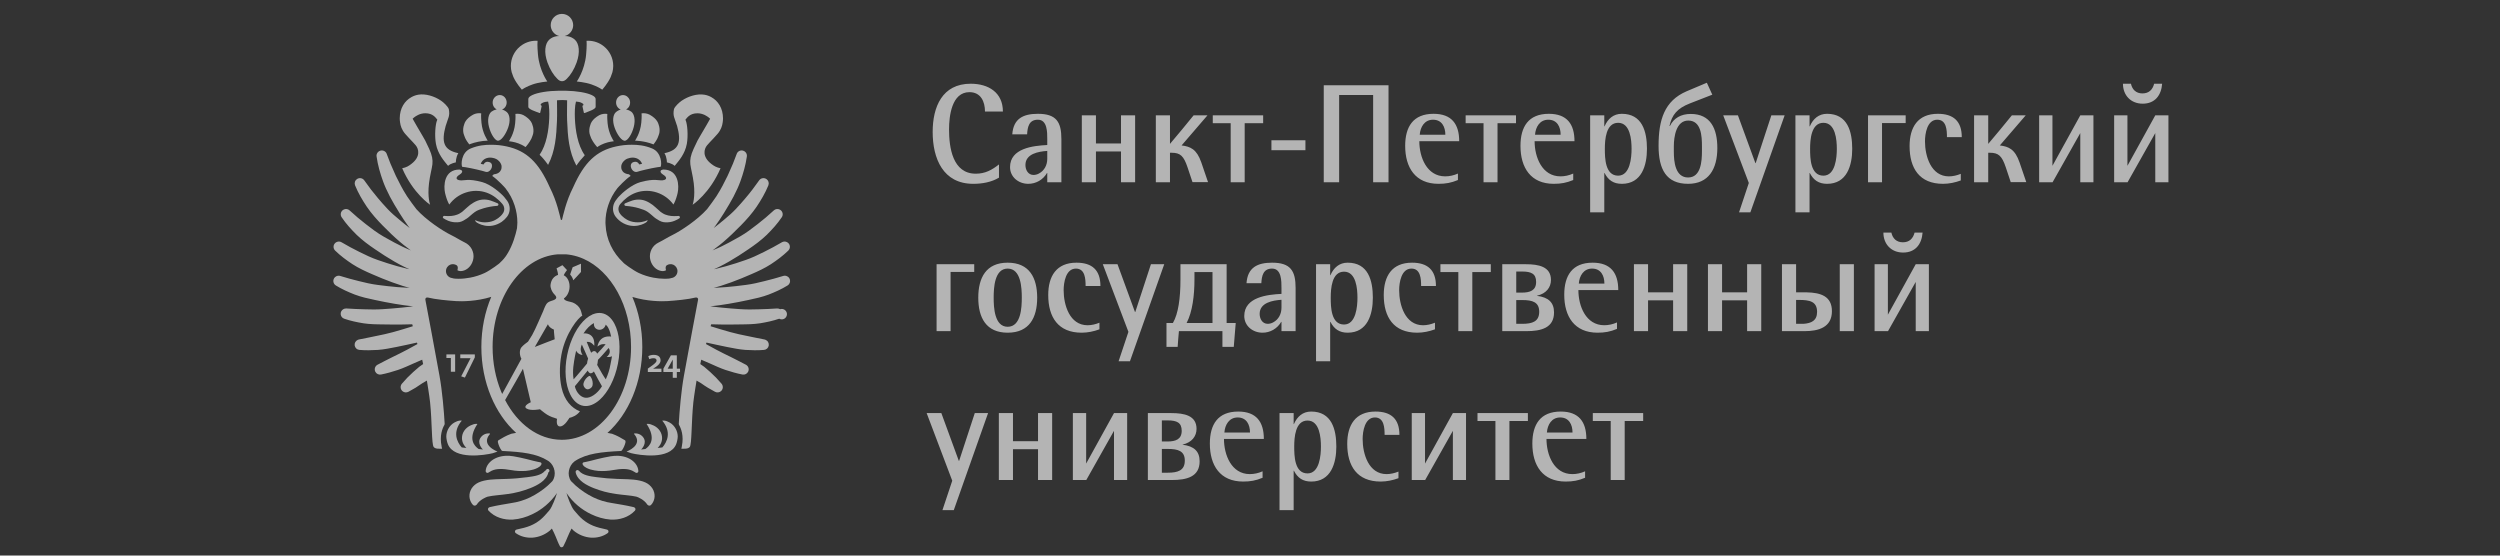
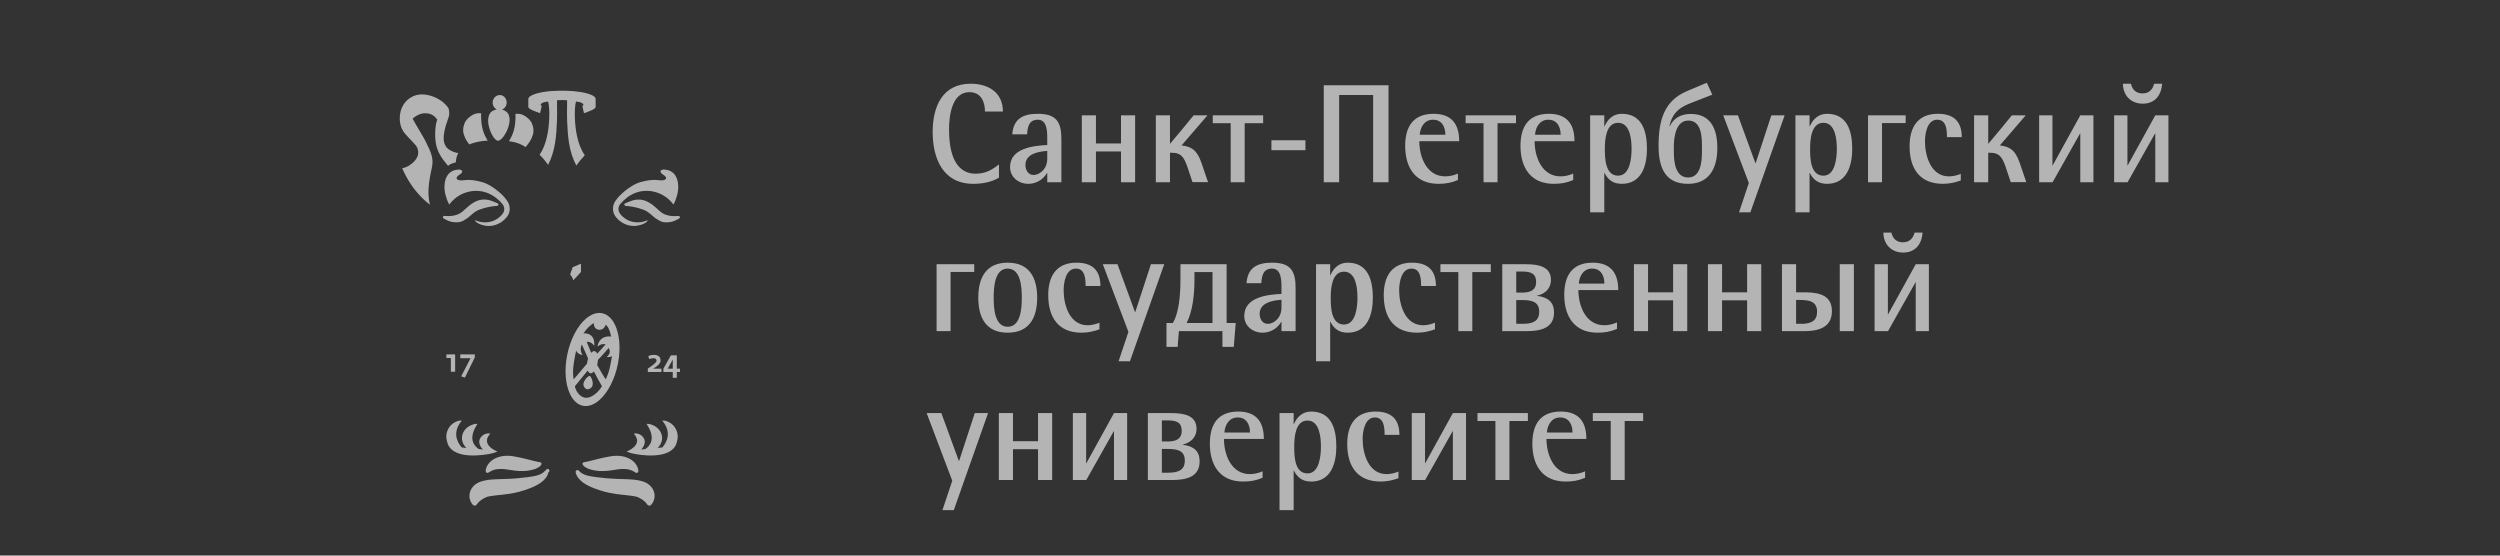
<svg xmlns="http://www.w3.org/2000/svg" width="180" height="40" viewBox="0 0 180 40" fill="none">
  <rect x="0" y="0" width="180" height="40" fill="#333333" stroke="none" />
  <g opacity="0.7">
-     <path fill-rule="evenodd" clip-rule="evenodd" d="M36.951 5.509C36.963 5.537 36.974 5.565 36.986 5.589C37.193 6.029 37.571 6.455 37.571 6.455L37.578 6.451L37.579 6.452C37.579 6.452 37.633 6.41 37.744 6.348C37.781 6.326 37.825 6.303 37.875 6.278C37.995 6.218 38.15 6.149 38.343 6.08C38.799 5.919 39.406 5.868 39.406 5.868C39.406 5.868 38.84 5.08 38.734 3.942C38.674 3.298 38.699 2.959 38.705 2.939C38.667 2.937 38.629 2.934 38.59 2.934C38.178 2.933 37.779 3.074 37.457 3.334L37.434 3.353C37.23 3.522 37.066 3.735 36.953 3.976C36.84 4.217 36.781 4.48 36.781 4.746C36.781 4.903 36.803 5.053 36.84 5.198C36.87 5.29 36.91 5.409 36.951 5.509ZM40.119 5.666C40.233 5.79 40.349 5.846 40.454 5.846H40.481C40.585 5.846 40.701 5.79 40.816 5.666C41.07 5.42 41.337 5.004 41.517 4.501C41.777 3.772 41.702 3.155 41.398 2.863C41.247 2.727 41.062 2.637 40.858 2.607C40.792 2.599 40.724 2.595 40.657 2.594C40.831 2.551 40.986 2.45 41.097 2.308C41.208 2.166 41.269 1.991 41.269 1.811C41.269 1.362 40.907 1 40.46 1C40.013 1 39.651 1.363 39.651 1.811C39.652 1.991 39.712 2.166 39.823 2.308C39.934 2.45 40.088 2.55 40.262 2.594C40.194 2.596 40.123 2.6 40.076 2.607C39.875 2.637 39.687 2.726 39.537 2.864C39.233 3.156 39.157 3.772 39.417 4.501C39.598 5.004 39.865 5.42 40.119 5.666ZM47.84 11.03C48.025 11.324 48.016 11.693 48.016 11.693C48.019 11.694 48.389 11.758 48.573 11.941C48.573 11.941 48.602 11.913 48.606 11.908C48.857 11.599 49.319 11.092 49.452 10.357C49.56 9.757 49.49 8.918 49.364 8.65C49.359 8.641 49.355 8.626 49.35 8.618C49.47 8.478 49.669 8.156 50.216 8.156C50.417 8.156 50.596 8.211 50.742 8.28C50.982 8.396 51.13 8.549 51.13 8.549C51.13 8.549 50.658 9.391 50.41 9.792C50.284 9.997 50.192 10.157 49.938 10.719C49.726 11.187 49.669 11.497 49.705 11.832C49.736 12.114 49.885 12.652 49.95 13.193C50.073 14.229 49.869 14.735 49.869 14.735L49.882 14.727L49.877 14.739C49.877 14.739 51.104 13.928 51.879 12.115C51.876 12.115 51.874 12.114 51.87 12.113L51.871 12.111C51.746 12.09 51.624 12.051 51.51 11.994C51.408 11.941 51.311 11.878 51.221 11.806C50.535 11.28 50.69 10.721 50.913 10.458C50.976 10.383 51.042 10.31 51.11 10.238C51.283 10.053 51.47 9.867 51.665 9.638C51.913 9.349 52.002 9.06 52.034 8.805C52.045 8.717 52.057 8.629 52.057 8.538C52.057 7.776 51.688 7.256 51.218 6.996C51.065 6.91 50.898 6.851 50.725 6.821C50.2 6.73 49.556 6.928 49.085 7.249C48.906 7.371 48.611 7.643 48.528 7.847C48.425 8.362 48.578 8.492 48.734 9.023C48.737 9.034 48.743 9.042 48.747 9.052C49.069 10.234 48.903 10.806 47.84 11.03ZM42.574 9.975C42.713 10.27 42.966 10.555 42.966 10.555L42.969 10.553L43.006 10.591C43.006 10.591 43.145 10.469 43.51 10.327C43.811 10.21 44.197 10.169 44.197 10.169C44.197 10.169 43.818 9.641 43.747 8.879C43.706 8.438 43.724 8.209 43.728 8.206L43.72 8.206L43.72 8.202C43.524 8.173 43.323 8.205 43.146 8.294C43.027 8.359 42.915 8.437 42.813 8.527C42.65 8.672 42.541 8.835 42.499 9.01C42.432 9.196 42.408 9.402 42.447 9.614C42.451 9.633 42.517 9.852 42.574 9.975ZM44.254 9.195C44.417 9.651 44.688 10.035 44.897 10.115C44.926 10.128 44.958 10.136 44.989 10.137C45.206 10.111 45.492 9.674 45.631 9.139C45.76 8.638 45.673 8.219 45.454 8.042C45.35 7.966 45.232 7.912 45.106 7.885C45.096 7.883 45.087 7.879 45.077 7.875C45.256 7.788 45.377 7.59 45.367 7.364C45.364 7.26 45.331 7.16 45.273 7.074C45.214 6.989 45.133 6.922 45.038 6.882C44.974 6.855 44.904 6.842 44.835 6.845C44.558 6.857 44.345 7.108 44.358 7.405C44.369 7.631 44.508 7.818 44.694 7.889C44.56 7.925 44.437 7.992 44.334 8.086C44.13 8.282 44.079 8.707 44.254 9.195ZM45.732 10.128C45.732 10.128 46.377 10.132 47.021 10.385C47.032 10.389 47.04 10.396 47.051 10.4C47.137 10.29 47.262 10.117 47.346 9.938C47.403 9.816 47.469 9.596 47.473 9.578C47.51 9.375 47.492 9.166 47.422 8.973C47.379 8.798 47.27 8.635 47.107 8.489C47.005 8.4 46.894 8.322 46.775 8.258L46.77 8.256L46.767 8.254C46.589 8.165 46.389 8.133 46.192 8.162C46.196 8.165 46.215 8.393 46.173 8.835C46.102 9.596 45.724 10.124 45.724 10.124L45.733 10.125L45.732 10.128ZM41.529 5.868C41.529 5.868 42.136 5.919 42.592 6.08C42.785 6.149 42.94 6.218 43.059 6.278C43.11 6.303 43.153 6.326 43.191 6.348C43.301 6.41 43.356 6.452 43.356 6.452L43.357 6.45L43.364 6.455C43.364 6.455 43.742 6.029 43.949 5.589C43.96 5.565 43.972 5.537 43.983 5.509C44.024 5.407 44.061 5.303 44.094 5.198C44.131 5.053 44.153 4.903 44.153 4.746C44.153 4.186 43.899 3.685 43.5 3.353L43.477 3.334C43.156 3.074 42.756 2.933 42.344 2.934C42.305 2.934 42.267 2.937 42.229 2.939C42.236 2.959 42.261 3.298 42.2 3.942C42.094 5.08 41.529 5.868 41.529 5.868Z" fill="#EBEBEB" />
    <path fill-rule="evenodd" clip-rule="evenodd" d="M41.931 7.62C41.931 7.62 42.001 7.975 42.044 8.134C42.058 8.134 42.073 8.135 42.087 8.138C42.357 8.029 42.886 7.871 42.886 7.693V7.126C42.886 7.024 42.783 6.927 42.6 6.843C42.227 6.669 41.527 6.548 40.732 6.533L40.27 6.531C39.449 6.54 38.713 6.663 38.329 6.843C38.146 6.927 38.039 7.024 38.039 7.126V7.693C38.039 7.871 38.574 8.029 38.844 8.138C38.844 8.136 38.887 8.133 38.889 8.134C38.932 7.975 39.004 7.62 39.004 7.62C39.004 7.62 38.947 7.596 38.935 7.573C38.902 7.501 38.962 7.46 39.062 7.404C39.162 7.35 39.326 7.317 39.466 7.312C39.55 7.623 39.562 8.111 39.544 8.53C39.508 9.37 39.349 10.425 38.852 11.143C39.041 11.326 39.25 11.565 39.463 11.871C39.978 10.881 40.059 9.798 40.103 8.681C40.122 8.19 40.102 7.615 40.103 7.221C40.151 7.221 40.31 7.202 40.469 7.202C40.627 7.202 40.785 7.221 40.833 7.221C40.834 7.615 40.814 8.19 40.833 8.682C40.877 9.817 40.958 10.92 41.499 11.925C41.695 11.637 41.887 11.406 42.065 11.224L42.102 11.172C41.59 10.454 41.429 9.381 41.392 8.53C41.373 8.111 41.386 7.623 41.47 7.312C41.61 7.317 41.774 7.35 41.873 7.405C41.973 7.46 42.033 7.501 42 7.573C41.989 7.596 41.931 7.62 41.931 7.62ZM48.878 15.552C48.875 15.551 48.873 15.549 48.87 15.549C48.863 15.547 48.855 15.545 48.847 15.546L48.834 15.547L48.749 15.555C48.454 15.574 48.168 15.551 47.931 15.459C47.797 15.415 47.681 15.338 47.569 15.259C47.441 15.148 47.315 15.035 47.189 14.921C46.972 14.718 46.562 14.419 46.137 14.377C45.659 14.33 45.353 14.505 45.011 14.64C44.994 14.647 44.98 14.658 44.969 14.672C44.959 14.687 44.953 14.704 44.951 14.721C44.95 14.741 44.955 14.759 44.965 14.776C44.975 14.792 44.99 14.805 45.007 14.812C45.019 14.819 45.033 14.823 45.047 14.825C45.386 14.849 45.709 14.906 46.016 14.997C46.244 15.066 46.469 15.139 46.648 15.267C46.883 15.434 47.086 15.647 47.221 15.732C47.396 15.844 47.551 15.951 47.752 15.991C47.963 16.027 48.183 16.012 48.389 15.959L48.416 15.95C48.471 15.937 48.523 15.916 48.576 15.896C48.648 15.868 48.717 15.836 48.782 15.798L48.789 15.793C48.832 15.768 48.876 15.748 48.916 15.718L48.919 15.716C48.934 15.705 48.944 15.691 48.95 15.674C48.956 15.657 48.957 15.638 48.953 15.621C48.949 15.603 48.939 15.587 48.926 15.575C48.913 15.563 48.896 15.555 48.879 15.552" fill="#EBEBEB" />
    <path fill-rule="evenodd" clip-rule="evenodd" d="M47.565 12.384C47.587 12.452 47.659 12.524 47.74 12.571C47.995 12.72 48.087 12.938 47.704 12.983C47.425 13.016 47.134 12.83 46.104 13.114C45.499 13.28 44.787 13.892 44.54 14.172C44.463 14.26 44.384 14.361 44.311 14.467C44.072 14.813 44.074 15.279 44.333 15.61C44.487 15.808 44.658 15.936 44.708 15.97C45.614 16.584 46.463 16.075 46.555 15.983C46.629 15.909 46.633 15.879 46.619 15.86C46.618 15.857 46.615 15.858 46.613 15.856C46.613 15.857 46.612 15.857 46.611 15.857V15.856C46.61 15.854 46.324 16.008 45.923 16.008C45.695 16.008 45.462 15.968 45.269 15.881C45.127 15.816 44.8 15.641 44.607 15.332C44.548 15.233 44.521 15.118 44.53 15.002C44.539 14.887 44.585 14.778 44.66 14.69C44.81 14.51 44.981 14.348 45.168 14.208C45.556 13.922 46.002 13.749 46.519 13.742C46.532 13.742 46.544 13.74 46.556 13.74C46.816 13.74 47.066 13.785 47.3 13.862C47.772 14.018 48.185 14.317 48.481 14.718L48.482 14.715L48.488 14.722C48.573 14.578 48.668 14.362 48.749 14.059C48.764 14.006 48.778 13.951 48.79 13.893C48.905 13.384 48.872 12.206 47.753 12.206C47.733 12.206 47.712 12.215 47.691 12.22C47.572 12.252 47.543 12.316 47.565 12.384ZM29.173 9.637C29.369 9.865 29.556 10.051 29.729 10.236C29.797 10.309 29.862 10.381 29.926 10.456C30.149 10.719 30.304 11.278 29.617 11.804C29.522 11.877 29.431 11.941 29.329 11.992C29.214 12.049 29.093 12.088 28.967 12.11L28.968 12.112L28.959 12.114C29.735 13.926 30.961 14.737 30.961 14.737L30.957 14.725L30.969 14.733C30.969 14.733 30.765 14.227 30.889 13.191C30.953 12.65 31.102 12.112 31.133 11.831C31.169 11.495 31.113 11.185 30.901 10.717C30.647 10.155 30.555 9.996 30.428 9.79C30.181 9.389 29.709 8.547 29.709 8.547C29.709 8.547 29.856 8.395 30.097 8.278C30.261 8.198 30.44 8.156 30.623 8.154C31.17 8.154 31.368 8.477 31.487 8.616C31.483 8.624 31.479 8.639 31.474 8.648C31.348 8.917 31.278 9.756 31.387 10.354C31.52 11.09 31.982 11.597 32.233 11.906L32.265 11.94C32.449 11.756 32.82 11.692 32.822 11.691C32.822 11.691 32.813 11.323 32.999 11.029C31.935 10.804 31.77 10.232 32.092 9.051C32.095 9.04 32.102 9.032 32.105 9.021C32.26 8.49 32.414 8.36 32.311 7.846C32.228 7.641 31.932 7.369 31.753 7.248C31.283 6.927 30.639 6.728 30.113 6.819C29.94 6.849 29.773 6.908 29.62 6.995C29.15 7.255 28.781 7.774 28.781 8.536C28.781 8.627 28.793 8.715 28.804 8.803C28.835 9.058 28.925 9.347 29.173 9.637ZM36.642 10.167C36.642 10.167 37.027 10.208 37.329 10.325C37.694 10.468 37.833 10.589 37.833 10.589L37.87 10.551C37.87 10.552 37.871 10.553 37.872 10.553C37.872 10.553 38.126 10.268 38.264 9.974C38.322 9.851 38.388 9.631 38.391 9.613C38.428 9.41 38.411 9.201 38.34 9.008C38.298 8.834 38.188 8.67 38.025 8.525C37.923 8.435 37.812 8.357 37.693 8.292C37.515 8.204 37.315 8.172 37.118 8.201V8.204L37.11 8.204C37.114 8.208 37.133 8.437 37.091 8.878C37.02 9.639 36.642 10.167 36.642 10.167ZM35.849 10.135H35.849C35.878 10.135 35.909 10.127 35.941 10.113C36.15 10.033 36.421 9.65 36.585 9.193C36.759 8.705 36.708 8.28 36.505 8.084C36.402 7.991 36.278 7.923 36.144 7.888C36.331 7.816 36.47 7.63 36.48 7.404C36.494 7.106 36.28 6.856 36.004 6.843C35.934 6.84 35.865 6.853 35.801 6.88C35.706 6.92 35.624 6.987 35.566 7.073C35.508 7.158 35.475 7.259 35.472 7.362C35.462 7.588 35.582 7.786 35.762 7.874C35.752 7.877 35.743 7.881 35.732 7.883C35.607 7.911 35.488 7.964 35.385 8.04C35.166 8.218 35.078 8.637 35.207 9.137C35.346 9.672 35.633 10.11 35.849 10.135H35.849ZM33.492 9.936C33.576 10.115 33.701 10.288 33.788 10.399C33.798 10.394 33.807 10.388 33.818 10.383C34.231 10.228 34.666 10.141 35.107 10.126L35.105 10.123L35.114 10.122C35.114 10.122 34.736 9.595 34.665 8.833C34.624 8.392 34.642 8.163 34.646 8.16C34.45 8.131 34.249 8.163 34.072 8.251L34.068 8.254L34.063 8.256C33.945 8.321 33.833 8.398 33.731 8.487C33.569 8.633 33.459 8.797 33.417 8.971C33.346 9.164 33.328 9.373 33.366 9.576C33.369 9.594 33.435 9.814 33.492 9.936ZM35.793 14.822C35.806 14.821 35.82 14.816 35.832 14.809C35.849 14.802 35.864 14.789 35.874 14.773C35.884 14.757 35.889 14.738 35.888 14.719C35.886 14.701 35.88 14.684 35.87 14.67C35.859 14.655 35.845 14.644 35.829 14.638C35.486 14.503 35.181 14.327 34.702 14.374C34.278 14.416 33.867 14.715 33.65 14.919C33.525 15.033 33.398 15.145 33.27 15.257C33.158 15.336 33.042 15.412 32.908 15.456C32.671 15.549 32.385 15.571 32.09 15.552L32.006 15.544L31.992 15.543C31.984 15.542 31.976 15.544 31.968 15.546C31.966 15.546 31.964 15.549 31.962 15.55H31.961C31.941 15.553 31.923 15.562 31.909 15.577C31.895 15.592 31.886 15.611 31.884 15.631C31.883 15.646 31.885 15.662 31.892 15.677C31.898 15.691 31.907 15.703 31.92 15.713L31.924 15.715C31.963 15.745 32.008 15.765 32.05 15.79L32.058 15.795C32.122 15.833 32.192 15.865 32.264 15.894C32.316 15.913 32.368 15.934 32.423 15.948L32.45 15.956C32.656 16.009 32.876 16.024 33.087 15.989C33.288 15.948 33.443 15.841 33.618 15.729C33.754 15.644 33.956 15.431 34.191 15.264C34.369 15.136 34.595 15.063 34.823 14.994C35.139 14.902 35.464 14.844 35.793 14.822Z" fill="#EBEBEB" />
    <path fill-rule="evenodd" clip-rule="evenodd" d="M32.044 13.894C32.057 13.953 32.072 14.007 32.086 14.06C32.166 14.363 32.262 14.579 32.346 14.723L32.352 14.717L32.354 14.72C32.65 14.318 33.063 14.019 33.535 13.864C33.77 13.787 34.018 13.741 34.278 13.741C34.291 13.741 34.303 13.743 34.316 13.743C34.833 13.751 35.278 13.923 35.667 14.21C35.839 14.337 36.023 14.509 36.175 14.692C36.327 14.873 36.352 15.132 36.228 15.333C36.035 15.643 35.707 15.818 35.566 15.882C35.373 15.969 35.139 16.009 34.912 16.009C34.511 16.009 34.225 15.855 34.223 15.857V15.858L34.222 15.857C34.22 15.859 34.217 15.859 34.216 15.861C34.201 15.881 34.206 15.91 34.28 15.984C34.372 16.077 35.222 16.585 36.126 15.971C36.268 15.87 36.395 15.749 36.502 15.612C36.761 15.28 36.763 14.815 36.524 14.469C36.453 14.366 36.377 14.268 36.295 14.174C36.048 13.893 35.336 13.281 34.731 13.115C33.7 12.832 33.41 13.018 33.131 12.985C32.748 12.94 32.839 12.721 33.095 12.572C33.176 12.525 33.248 12.453 33.27 12.385C33.291 12.317 33.263 12.253 33.144 12.222C33.123 12.217 33.103 12.207 33.082 12.207C31.963 12.207 31.929 13.386 32.044 13.894ZM45.658 31.189L45.66 31.201H45.667C45.664 31.196 45.662 31.192 45.658 31.189ZM41.05 19.759C41.088 19.833 41.234 19.951 41.266 20.179C41.27 20.203 41.831 19.583 41.831 19.583V18.986L41.232 19.239L41.05 19.759H41.05ZM37.395 35.404C37.66 35.333 37.92 35.247 38.175 35.148C38.305 35.097 38.435 35.04 38.564 34.974C38.695 34.908 38.823 34.833 38.949 34.744C39.072 34.657 39.187 34.548 39.284 34.425C39.334 34.363 39.376 34.295 39.41 34.224C39.426 34.185 39.445 34.146 39.458 34.11L39.481 34.013L39.483 34.009C39.503 34 39.521 33.986 39.534 33.969C39.548 33.952 39.556 33.931 39.56 33.909C39.563 33.888 39.561 33.865 39.554 33.845C39.546 33.824 39.534 33.805 39.517 33.791C39.501 33.776 39.481 33.766 39.46 33.762C39.438 33.757 39.416 33.758 39.395 33.764C39.374 33.771 39.355 33.782 39.34 33.798C39.324 33.814 39.313 33.833 39.308 33.854C39.284 33.862 39.263 33.876 39.246 33.894C39.172 33.982 39.083 34.054 38.982 34.108C38.886 34.157 38.785 34.197 38.681 34.227C38.463 34.291 38.222 34.324 37.976 34.356C37.733 34.387 37.47 34.414 37.229 34.438C36.987 34.46 36.74 34.472 36.491 34.481L35.716 34.506C35.448 34.52 35.168 34.535 34.846 34.609C34.713 34.638 34.583 34.682 34.458 34.739C34.412 34.76 34.367 34.784 34.321 34.812C34.145 34.922 33.969 35.1 33.883 35.308C33.801 35.492 33.779 35.698 33.818 35.895C33.858 36.071 33.929 36.222 34.055 36.354C34.079 36.379 34.11 36.395 34.144 36.402C34.177 36.409 34.212 36.405 34.244 36.392C34.271 36.376 34.297 36.357 34.321 36.336C34.544 35.975 35.021 35.781 35.114 35.759C35.499 35.669 36.051 35.644 36.581 35.566C36.851 35.527 37.123 35.476 37.395 35.404H37.395ZM34.967 33.911C34.965 33.936 34.971 33.96 34.982 33.981C34.994 34.003 35.011 34.021 35.032 34.033C35.053 34.045 35.077 34.051 35.101 34.05C35.126 34.049 35.149 34.041 35.169 34.027L35.173 34.025C35.174 34.024 35.176 34.024 35.176 34.024L35.218 33.996C35.279 33.954 35.342 33.919 35.404 33.891C35.594 33.804 35.787 33.773 35.975 33.769C36.236 33.761 36.5 33.793 36.804 33.847C37.153 33.91 37.508 33.93 37.861 33.904C38.043 33.89 38.227 33.855 38.413 33.804C38.507 33.773 38.602 33.742 38.698 33.691L38.7 33.69L38.706 33.687C38.795 33.636 38.919 33.572 38.981 33.436C38.988 33.421 38.991 33.405 38.99 33.389C38.99 33.373 38.986 33.357 38.978 33.342C38.971 33.328 38.961 33.316 38.948 33.306C38.935 33.296 38.92 33.29 38.904 33.287C38.904 33.287 38.539 33.219 38.391 33.176L37.928 33.057C37.611 32.977 37.29 32.909 36.968 32.853C36.607 32.791 36.178 32.794 35.777 32.95C35.727 32.969 35.677 32.992 35.628 33.018C35.287 33.193 34.994 33.51 34.967 33.911ZM35.49 32.628C35.506 32.623 35.719 32.547 35.82 32.514L35.817 32.513C35.821 32.511 34.565 32.057 35.278 31.246L35.281 31.215C35.278 31.218 35.277 31.209 35.275 31.212C35.154 31.195 35.031 31.209 34.918 31.255C34.805 31.301 34.706 31.376 34.631 31.473C34.289 31.897 34.757 32.356 34.77 32.365C34.7 32.36 34.532 32.335 34.462 32.328C34.159 32.119 33.656 31.607 34.377 30.523C34.256 30.507 34.132 30.526 34.02 30.576C33.964 30.594 33.91 30.617 33.858 30.642C33.504 30.816 33.261 31.152 33.261 31.543C33.261 31.702 33.304 31.851 33.376 31.986C33.428 32.084 33.498 32.171 33.58 32.248C33.526 32.244 33.296 32.23 33.242 32.213C32.911 31.832 32.545 31.12 33.25 30.285C33.129 30.27 33.005 30.288 32.893 30.338C32.831 30.361 32.771 30.389 32.714 30.422C32.325 30.646 32.134 31.073 32.134 31.426C32.134 31.585 32.191 31.845 32.249 31.986C32.712 33.121 34.898 32.777 35.49 32.628ZM46.61 34.812C46.566 34.785 46.52 34.761 46.473 34.739C46.348 34.682 46.218 34.638 46.084 34.609C45.763 34.535 45.483 34.52 45.214 34.506L44.44 34.481C44.194 34.473 43.948 34.459 43.703 34.438C43.453 34.414 43.204 34.387 42.955 34.356C42.709 34.324 42.468 34.291 42.25 34.227C42.146 34.197 42.045 34.157 41.949 34.108C41.848 34.054 41.758 33.982 41.684 33.894C41.668 33.876 41.647 33.862 41.623 33.854C41.598 33.844 41.571 33.842 41.544 33.848C41.528 33.852 41.512 33.86 41.498 33.87C41.484 33.88 41.472 33.893 41.463 33.908C41.454 33.923 41.448 33.94 41.445 33.957C41.443 33.974 41.444 33.992 41.448 34.009L41.449 34.013L41.473 34.11C41.486 34.146 41.504 34.185 41.521 34.224C41.557 34.296 41.597 34.363 41.646 34.425C41.744 34.548 41.859 34.657 41.982 34.744C42.108 34.833 42.236 34.908 42.367 34.974C42.496 35.04 42.626 35.097 42.755 35.148C43.018 35.249 43.265 35.332 43.536 35.404C43.808 35.476 44.08 35.527 44.349 35.566C44.88 35.644 45.431 35.669 45.817 35.759C45.91 35.781 46.387 35.975 46.61 36.336C46.61 36.336 46.665 36.384 46.687 36.392C46.75 36.419 46.826 36.406 46.876 36.354C47.001 36.222 47.073 36.071 47.113 35.895C47.148 35.721 47.138 35.515 47.048 35.307C46.962 35.1 46.786 34.922 46.61 34.812ZM42.225 33.687L42.23 33.689L42.232 33.691C42.329 33.742 42.424 33.773 42.517 33.804C42.704 33.855 42.888 33.89 43.07 33.904C43.429 33.932 43.799 33.906 44.127 33.847C44.431 33.792 44.695 33.761 44.956 33.769C45.145 33.773 45.337 33.804 45.527 33.891C45.59 33.92 45.652 33.954 45.713 33.996L45.754 34.024H45.757L45.762 34.027C45.785 34.043 45.813 34.051 45.843 34.049C45.877 34.047 45.909 34.031 45.931 34.005C45.954 33.979 45.965 33.946 45.963 33.911C45.937 33.509 45.644 33.193 45.303 33.018C45.255 32.993 45.205 32.97 45.154 32.95C44.753 32.794 44.324 32.791 43.963 32.854C43.623 32.911 43.321 32.979 43.003 33.056L42.54 33.176C42.392 33.219 42.028 33.287 42.028 33.287C42.012 33.29 41.997 33.296 41.984 33.306C41.971 33.316 41.96 33.328 41.953 33.342C41.946 33.357 41.941 33.373 41.941 33.389C41.941 33.405 41.944 33.421 41.95 33.436C42.012 33.572 42.136 33.636 42.225 33.687ZM48.216 30.423C48.16 30.39 48.1 30.361 48.038 30.339C47.926 30.288 47.803 30.27 47.681 30.286C48.386 31.12 48.02 31.833 47.69 32.214C47.635 32.23 47.405 32.244 47.351 32.248C47.433 32.171 47.503 32.084 47.555 31.986C47.627 31.851 47.67 31.702 47.67 31.543C47.67 31.152 47.428 30.816 47.072 30.642C47.02 30.616 46.966 30.594 46.911 30.576C46.799 30.526 46.675 30.507 46.554 30.523C47.275 31.607 46.772 32.119 46.469 32.328C46.399 32.335 46.231 32.36 46.161 32.365C46.174 32.356 46.641 31.897 46.3 31.473C46.225 31.376 46.126 31.301 46.013 31.256C45.9 31.21 45.776 31.195 45.656 31.213C45.654 31.209 45.652 31.218 45.65 31.215L45.653 31.246C46.366 32.057 45.11 32.511 45.114 32.513L45.111 32.514C45.212 32.547 45.424 32.623 45.442 32.628C46.032 32.777 48.219 33.121 48.682 31.986C48.74 31.845 48.797 31.585 48.797 31.426C48.797 31.073 48.606 30.646 48.216 30.422V30.423ZM42.504 27.095C42.492 27.078 42.453 27.07 42.453 27.07C42.436 27.066 42.417 27.068 42.401 27.077C42.239 27.176 42.114 27.325 42.044 27.503C42.016 27.578 41.994 27.653 42.01 27.734C42.029 27.815 42.068 27.899 42.179 27.991C42.204 28.011 42.3 28.047 42.368 28.025C42.505 27.98 42.574 27.918 42.62 27.85C42.666 27.782 42.673 27.703 42.676 27.623C42.677 27.433 42.616 27.247 42.503 27.095" fill="#EBEBEB" />
    <path fill-rule="evenodd" clip-rule="evenodd" d="M42.697 22.626C42.695 22.624 42.693 22.622 42.691 22.62L42.656 22.643C42.49 22.718 42.335 22.816 42.196 22.935C41.588 23.451 41.064 24.416 40.834 25.573C40.615 26.68 40.718 27.708 41.052 28.392C41.274 28.848 41.598 29.152 42.002 29.221C42.398 29.288 42.81 29.117 43.188 28.776C43.77 28.249 44.268 27.312 44.49 26.193C44.716 25.05 44.6 23.988 44.239 23.306C44.019 22.887 43.706 22.61 43.322 22.546C43.116 22.51 42.905 22.542 42.697 22.626H42.697ZM41.401 25.628C41.415 25.55 41.465 25.324 41.481 25.247C41.485 25.251 41.532 25.368 41.65 25.449C41.787 25.544 41.873 25.548 41.942 25.557C41.942 25.557 41.841 25.413 41.818 25.23C41.786 24.996 41.895 24.808 41.895 24.808C41.952 24.902 42.234 25.586 42.343 25.813C42.322 25.876 42.306 25.94 42.293 26.006C42.285 26.042 42.281 26.078 42.276 26.115C42.273 26.136 42.268 26.156 42.266 26.177C42.248 26.193 41.482 27.128 41.299 27.312C41.194 26.677 41.319 26.096 41.401 25.628ZM42.148 28.638C41.887 28.603 41.744 28.453 41.658 28.354C41.42 28.075 41.393 27.809 41.392 27.807L42.318 26.677C42.367 26.818 42.469 26.866 42.497 26.87L42.501 26.873C42.587 26.89 42.678 26.839 42.76 26.745C42.784 26.803 43.321 27.796 43.342 27.811C43.007 28.362 42.495 28.683 42.148 28.638H42.148ZM43.958 26.218C43.919 26.439 43.88 26.596 43.817 26.797C43.76 26.972 43.694 27.144 43.617 27.312C43.49 27.143 43.247 26.736 42.995 26.272C43.006 26.232 43.016 26.191 43.024 26.15C43.041 26.066 43.049 25.985 43.053 25.907C43.313 25.651 43.559 25.352 43.819 25.058C43.819 25.058 43.939 25.175 43.896 25.385C43.856 25.58 43.677 25.703 43.677 25.703C43.845 25.708 43.914 25.716 44.063 25.651C44.045 25.804 43.985 26.061 43.958 26.219V26.218ZM43.614 23.371C43.659 23.413 43.701 23.461 43.741 23.515L43.779 23.577L43.825 23.669C43.909 23.844 43.963 24.027 44.004 24.24C43.967 24.227 43.928 24.221 43.89 24.222C43.382 24.209 43.101 24.499 43.014 24.952C43.014 24.952 43.176 24.828 43.313 24.793C43.435 24.764 43.606 24.786 43.606 24.786C43.413 25.019 43.208 25.244 42.995 25.465C42.953 25.364 42.892 25.297 42.815 25.282C42.732 25.266 42.645 25.313 42.563 25.402C42.478 25.209 42.282 24.727 42.242 24.614C42.242 24.614 42.389 24.6 42.512 24.656C42.649 24.719 42.784 24.894 42.784 24.894C42.805 24.783 42.784 24.567 42.745 24.447C42.666 24.2 42.483 24.044 42.184 24.006C42.126 24 42.067 24.001 42.009 24.011C42.238 23.654 42.5 23.394 42.767 23.265C42.693 23.825 43.458 23.939 43.614 23.371H43.614Z" fill="#EBEBEB" />
-     <path fill-rule="evenodd" clip-rule="evenodd" d="M56.871 20.124C56.857 20.076 56.833 20.03 56.801 19.991C56.769 19.953 56.729 19.921 56.684 19.898C56.641 19.873 56.593 19.858 56.543 19.853C56.493 19.848 56.443 19.852 56.395 19.867L56.379 19.872C55.946 20.001 55.491 20.137 55.046 20.24C54.823 20.296 54.6 20.349 54.379 20.397C54.157 20.445 53.939 20.483 53.699 20.514C53.232 20.577 52.763 20.629 52.295 20.67C51.995 20.695 51.687 20.715 51.388 20.729C51.56 20.683 51.732 20.634 51.903 20.581C52.154 20.502 52.402 20.417 52.649 20.326C53.136 20.147 53.618 19.952 54.093 19.742C54.569 19.538 55.067 19.307 55.508 19.021C55.952 18.727 56.369 18.421 56.759 18.04C56.802 17.998 56.835 17.945 56.853 17.887C56.872 17.83 56.877 17.768 56.867 17.708C56.857 17.648 56.833 17.592 56.796 17.543C56.76 17.495 56.712 17.456 56.657 17.43C56.602 17.402 56.54 17.388 56.478 17.39C56.416 17.392 56.355 17.409 56.301 17.44L56.285 17.45C55.874 17.688 55.439 17.932 55.004 18.141C54.566 18.356 54.149 18.562 53.68 18.722C53.215 18.885 52.741 19.037 52.27 19.169C52.033 19.235 51.797 19.297 51.562 19.351L51.405 19.384C51.522 19.334 51.638 19.282 51.753 19.226C52.009 19.101 52.255 18.967 52.495 18.829C52.969 18.554 53.432 18.26 53.884 17.947C54.344 17.637 54.803 17.298 55.202 16.913C55.601 16.518 55.968 16.116 56.291 15.639C56.321 15.594 56.342 15.542 56.35 15.488C56.359 15.434 56.355 15.378 56.34 15.325C56.325 15.273 56.299 15.224 56.263 15.182C56.227 15.141 56.183 15.108 56.133 15.085C56.066 15.053 55.991 15.041 55.917 15.052C55.843 15.063 55.774 15.096 55.719 15.146L55.705 15.159C55.33 15.505 54.94 15.835 54.536 16.147C54.13 16.461 53.735 16.765 53.291 17.02C53.208 17.068 53.123 17.113 53.04 17.16C52.674 17.371 52.301 17.569 51.922 17.754C51.849 17.789 51.777 17.821 51.704 17.855C51.566 17.918 51.429 17.977 51.293 18.033L51.367 17.983C51.529 17.868 51.681 17.75 51.829 17.63C51.911 17.563 51.993 17.497 52.073 17.429C52.514 17.053 52.925 16.657 53.318 16.254L53.334 16.24C53.751 15.814 54.142 15.375 54.473 14.89C54.8 14.401 55.093 13.908 55.322 13.347C55.354 13.268 55.358 13.181 55.335 13.099C55.311 13.017 55.26 12.946 55.191 12.897L55.184 12.894L55.184 12.894C55.102 12.836 55.001 12.813 54.903 12.831C54.805 12.848 54.718 12.903 54.66 12.985L54.649 13C54.347 13.429 54.015 13.872 53.666 14.277C53.562 14.399 53.457 14.521 53.351 14.642C53.104 14.924 52.85 15.197 52.575 15.442C52.436 15.565 52.296 15.682 52.157 15.8C51.903 16.014 51.648 16.223 51.387 16.418C51.428 16.366 51.468 16.314 51.507 16.261C51.723 15.964 51.922 15.663 52.112 15.358C52.244 15.148 52.372 14.935 52.496 14.722C52.717 14.352 52.917 13.975 53.091 13.586C53.169 13.411 53.243 13.235 53.308 13.056C53.517 12.473 53.685 11.895 53.774 11.264C53.786 11.178 53.768 11.091 53.723 11.017C53.678 10.943 53.609 10.886 53.528 10.858H53.526C53.524 10.857 53.522 10.855 53.52 10.854C53.426 10.821 53.323 10.826 53.233 10.869C53.144 10.912 53.075 10.989 53.041 11.083L53.035 11.101C52.877 11.548 52.686 12.008 52.479 12.451C52.447 12.522 52.417 12.596 52.383 12.665C52.15 13.146 51.907 13.618 51.623 14.063C51.606 14.089 51.591 14.116 51.574 14.142C51.361 14.456 51.138 14.76 50.911 15.057C50.209 15.84 49.027 16.623 48.387 16.935C48.076 17.087 47.758 17.294 47.439 17.451L47.425 17.458C47.209 17.563 47.024 17.73 46.916 17.943C46.888 17.997 46.866 18.054 46.847 18.113C46.813 18.216 46.792 18.325 46.792 18.441C46.792 18.85 47.015 19.244 47.349 19.419C47.461 19.479 47.585 19.515 47.718 19.519C47.74 19.52 47.757 19.516 47.776 19.514C47.891 19.502 47.954 19.453 47.954 19.453C47.954 19.453 47.865 19.212 48.002 19.104C48.071 19.057 48.151 19.029 48.233 19.021C48.316 19.013 48.4 19.026 48.476 19.058C48.653 19.137 48.778 19.314 48.778 19.521C48.778 19.778 48.587 19.988 48.34 20.02C48.228 20.065 48.013 20.072 47.876 20.072C47.598 20.07 47.32 20.044 47.047 19.992C46.684 19.924 46.331 19.812 45.996 19.657C45.596 19.472 44.863 18.933 44.874 18.902C44.118 18.2 43.641 17.235 43.6 16.167C43.598 16.117 43.592 16.069 43.592 16.02C43.592 15.597 43.66 15.178 43.793 14.777C43.939 14.333 44.161 13.918 44.45 13.552C44.478 13.517 44.607 13.374 44.775 13.209L44.804 13.179L44.809 13.174C44.994 12.992 45.217 12.789 45.408 12.665H45.407L45.409 12.663C45.389 12.649 45.371 12.633 45.354 12.615C45.332 12.595 45.312 12.573 45.291 12.551C44.944 12.517 44.82 12.351 44.762 12.21L44.756 12.197L44.743 12.165C44.725 12.112 44.726 11.954 44.732 11.931C44.758 11.802 44.835 11.675 44.901 11.613C44.932 11.577 44.965 11.546 44.999 11.52C45.104 11.439 45.223 11.395 45.349 11.37C45.381 11.363 45.412 11.357 45.444 11.354L45.457 11.352C45.78 11.318 46.099 11.458 46.227 11.789L46.228 11.792C46.21 11.804 46.023 11.839 46.023 11.839H46.023C45.956 11.697 45.846 11.637 45.717 11.647C45.671 11.651 45.626 11.662 45.583 11.679C45.554 11.69 45.528 11.706 45.505 11.726C45.297 11.902 45.48 12.349 45.767 12.381C45.815 12.386 45.864 12.379 45.908 12.362L45.914 12.36C46.04 12.31 46.841 12.117 47.323 12.041C47.416 12.027 47.497 12.016 47.559 12.011C47.561 12.01 47.563 12.009 47.565 12.008L47.566 12.007C47.65 11.871 47.653 10.98 46.952 10.689C46.398 10.46 45.917 10.423 45.482 10.422C45.105 10.421 44.73 10.461 44.362 10.543C42.935 10.857 42.067 11.685 41.272 13.476C40.733 14.535 40.54 15.551 40.463 15.83L40.383 15.831C40.303 15.531 40.11 14.521 39.579 13.478C38.784 11.686 37.912 10.858 36.486 10.544C36.116 10.462 35.739 10.422 35.36 10.423C34.925 10.423 34.444 10.461 33.89 10.69C33.189 10.981 33.193 11.873 33.276 12.008C33.278 12.009 33.28 12.01 33.282 12.011C33.344 12.016 33.425 12.026 33.518 12.041C34 12.117 34.801 12.31 34.927 12.36L34.932 12.362C34.981 12.38 35.029 12.386 35.074 12.381C35.391 12.346 35.58 11.807 35.261 11.681C35.217 11.663 35.172 11.652 35.126 11.648C34.996 11.638 34.886 11.698 34.82 11.84H34.819C34.819 11.84 34.622 11.803 34.613 11.792L34.614 11.789C34.742 11.458 35.061 11.318 35.384 11.352C35.389 11.352 35.392 11.354 35.397 11.354C35.429 11.357 35.46 11.364 35.492 11.37C35.66 11.403 35.816 11.471 35.941 11.614C36.007 11.677 36.084 11.804 36.111 11.932C36.117 11.955 36.118 12.113 36.099 12.166C36.096 12.175 36.09 12.188 36.086 12.199L36.081 12.212C36.023 12.352 35.899 12.518 35.551 12.552C35.531 12.574 35.51 12.596 35.489 12.617C35.471 12.634 35.453 12.65 35.433 12.665C35.637 12.798 35.877 13.02 36.068 13.21C36.235 13.376 36.364 13.519 36.392 13.554C36.681 13.92 36.904 14.335 37.049 14.779C37.182 15.181 37.251 15.601 37.251 16.024C37.251 16.073 37.245 16.125 37.243 16.173C37.239 16.262 37.233 16.35 37.224 16.438C37.129 16.887 36.929 17.613 36.56 18.227C36.541 18.255 36.522 18.283 36.503 18.311H36.509C36.372 18.531 36.206 18.73 36.013 18.902C36.024 18.933 35.291 19.472 34.891 19.657C34.556 19.812 34.203 19.925 33.84 19.992C33.572 20.042 33.295 20.072 33.011 20.072C32.874 20.072 32.659 20.065 32.547 20.02C32.426 20.005 32.316 19.946 32.235 19.854C32.154 19.762 32.109 19.644 32.109 19.522C32.109 19.314 32.233 19.136 32.412 19.058C32.488 19.026 32.572 19.013 32.654 19.021C32.737 19.029 32.816 19.058 32.886 19.104C33.022 19.212 32.933 19.453 32.933 19.453C32.933 19.453 32.996 19.502 33.111 19.514C33.13 19.516 33.147 19.52 33.17 19.519C33.302 19.515 33.426 19.479 33.538 19.419C33.873 19.244 34.095 18.851 34.095 18.44C34.095 18.325 34.074 18.216 34.04 18.113C34.022 18.055 33.999 17.998 33.971 17.943C33.858 17.73 33.68 17.56 33.463 17.458L33.448 17.451C33.13 17.294 32.812 17.087 32.5 16.935C31.86 16.623 30.678 15.84 29.977 15.057C29.747 14.758 29.526 14.453 29.313 14.142C29.297 14.116 29.281 14.089 29.264 14.063C28.98 13.618 28.737 13.146 28.503 12.665C28.47 12.596 28.441 12.522 28.408 12.451C28.201 12.008 28.01 11.548 27.852 11.101L27.846 11.083C27.812 10.989 27.743 10.912 27.653 10.869C27.564 10.826 27.461 10.821 27.367 10.854C27.365 10.855 27.364 10.857 27.361 10.858H27.359C27.278 10.886 27.209 10.943 27.164 11.017C27.119 11.091 27.101 11.178 27.113 11.264C27.202 11.895 27.37 12.474 27.579 13.056C27.644 13.235 27.718 13.411 27.796 13.586C27.97 13.974 28.171 14.352 28.39 14.722C28.515 14.935 28.643 15.148 28.776 15.358C28.966 15.662 29.164 15.964 29.38 16.261C29.418 16.314 29.46 16.366 29.5 16.418C29.238 16.22 28.981 16.014 28.731 15.8C28.591 15.682 28.451 15.565 28.313 15.442C28.037 15.197 27.783 14.924 27.536 14.642C27.43 14.521 27.325 14.399 27.221 14.277C26.873 13.868 26.545 13.441 26.238 13L26.227 12.985C26.169 12.903 26.082 12.848 25.984 12.831C25.886 12.813 25.785 12.836 25.704 12.893L25.703 12.894L25.696 12.897C25.627 12.946 25.576 13.017 25.552 13.099C25.529 13.181 25.533 13.268 25.565 13.347C25.794 13.908 26.087 14.401 26.414 14.891C26.745 15.375 27.136 15.814 27.553 16.239L27.569 16.254C27.962 16.657 28.373 17.053 28.814 17.429C28.894 17.497 28.976 17.563 29.058 17.63C29.207 17.75 29.359 17.868 29.52 17.983L29.594 18.033C29.456 17.977 29.319 17.917 29.183 17.855C29.111 17.821 29.037 17.789 28.965 17.754C28.586 17.569 28.213 17.371 27.847 17.161C27.764 17.113 27.68 17.068 27.596 17.02C27.152 16.765 26.757 16.461 26.351 16.147C25.947 15.835 25.557 15.506 25.182 15.159L25.168 15.146C25.113 15.096 25.044 15.063 24.97 15.052C24.896 15.041 24.821 15.053 24.754 15.085C24.704 15.108 24.66 15.141 24.624 15.182C24.588 15.224 24.562 15.273 24.547 15.325C24.532 15.378 24.528 15.434 24.537 15.488C24.546 15.542 24.566 15.594 24.596 15.639C24.919 16.116 25.286 16.518 25.685 16.913C26.085 17.298 26.543 17.637 27.003 17.947C27.452 18.255 27.912 18.552 28.392 18.829C28.632 18.967 28.878 19.101 29.134 19.226C29.247 19.281 29.364 19.333 29.482 19.384L29.325 19.35C29.091 19.297 28.854 19.235 28.618 19.169C28.143 19.035 27.673 18.886 27.207 18.722C26.738 18.562 26.321 18.356 25.883 18.141C25.448 17.932 25.013 17.688 24.602 17.45L24.586 17.44C24.532 17.409 24.471 17.392 24.409 17.39C24.347 17.389 24.285 17.403 24.23 17.431C24.175 17.456 24.127 17.495 24.091 17.544C24.054 17.592 24.03 17.648 24.02 17.708C24.01 17.768 24.014 17.83 24.033 17.888C24.052 17.945 24.084 17.998 24.128 18.04C24.518 18.421 24.935 18.727 25.379 19.021C25.82 19.307 26.319 19.538 26.794 19.742C27.27 19.951 27.747 20.147 28.238 20.326C28.483 20.417 28.731 20.502 28.984 20.581C29.111 20.62 29.239 20.659 29.369 20.694L29.499 20.729C29.196 20.715 28.894 20.695 28.592 20.67C28.123 20.629 27.655 20.577 27.189 20.514C26.96 20.484 26.733 20.445 26.509 20.397C26.285 20.348 26.063 20.296 25.841 20.24C25.396 20.137 24.942 20.001 24.508 19.872L24.492 19.867C24.444 19.852 24.394 19.848 24.344 19.853C24.295 19.858 24.247 19.873 24.203 19.898C24.144 19.928 24.094 19.974 24.058 20.03C24.023 20.086 24.003 20.151 24 20.218C23.998 20.285 24.013 20.351 24.045 20.41C24.076 20.468 24.122 20.518 24.179 20.552C24.618 20.823 25.066 21.023 25.536 21.206C25.999 21.383 26.515 21.497 26.989 21.596C27.468 21.7 27.947 21.794 28.431 21.875C28.867 21.948 29.29 22.011 29.746 22.058C29.469 22.092 29.191 22.122 28.913 22.15C28.467 22.194 28.019 22.231 27.571 22.26C27.459 22.268 27.349 22.272 27.234 22.276L26.913 22.282L26.263 22.27C25.828 22.265 25.379 22.234 24.947 22.21L24.933 22.21C24.858 22.206 24.783 22.224 24.718 22.263C24.655 22.299 24.604 22.352 24.57 22.416C24.537 22.481 24.522 22.554 24.529 22.626C24.536 22.699 24.563 22.767 24.608 22.825C24.653 22.882 24.713 22.924 24.782 22.947C25.242 23.105 25.696 23.2 26.166 23.277C26.402 23.311 26.639 23.333 26.879 23.343C26.999 23.349 27.119 23.352 27.24 23.353L27.585 23.358C28.048 23.368 28.51 23.37 28.971 23.364C29.291 23.36 29.361 23.36 29.681 23.349L29.724 23.489C29.195 23.655 28.835 23.763 28.302 23.913C27.888 24.029 27.495 24.107 27.086 24.191C26.681 24.283 26.261 24.355 25.854 24.44L25.843 24.442C25.816 24.448 25.789 24.457 25.764 24.468C25.686 24.501 25.622 24.559 25.58 24.633C25.539 24.706 25.524 24.792 25.537 24.876C25.55 24.96 25.591 25.037 25.653 25.094C25.715 25.152 25.794 25.186 25.878 25.193C26.332 25.233 26.77 25.221 27.218 25.193C27.663 25.163 28.115 25.062 28.539 24.983C28.968 24.903 29.597 24.754 30.021 24.665L30.055 24.772C29.879 24.873 29.497 25.077 29.32 25.175C29.144 25.273 28.968 25.362 28.79 25.448C28.616 25.534 28.441 25.617 28.265 25.705H28.264L28.257 25.709C27.904 25.892 27.538 26.067 27.186 26.258L27.18 26.261C27.136 26.285 27.098 26.317 27.066 26.355C27.035 26.394 27.012 26.438 26.997 26.486C26.983 26.534 26.979 26.584 26.984 26.633C26.989 26.683 27.004 26.731 27.028 26.774C27.066 26.845 27.126 26.902 27.198 26.936C27.271 26.971 27.352 26.981 27.431 26.966C27.847 26.886 28.243 26.768 28.642 26.639C29.039 26.507 29.425 26.321 29.802 26.156C29.903 26.113 30.298 25.942 30.398 25.898L30.466 26.213L30.182 26.412L29.747 26.79C29.459 27.047 29.191 27.327 28.936 27.626C28.904 27.664 28.879 27.709 28.864 27.756C28.848 27.804 28.842 27.854 28.846 27.904C28.85 27.954 28.864 28.003 28.887 28.047C28.909 28.092 28.941 28.131 28.979 28.164C29.036 28.213 29.108 28.244 29.183 28.252C29.258 28.26 29.334 28.246 29.401 28.211L29.406 28.208L29.409 28.207C29.755 28.027 30.087 27.823 30.403 27.596L30.735 27.401C30.736 27.409 30.918 28.501 30.965 28.954C31.113 30.366 31.071 31.99 31.224 32.18C31.35 32.339 31.603 32.303 31.83 32.309C31.815 32.255 31.807 32.205 31.796 32.153C31.796 32.147 31.797 32.142 31.796 32.137C31.633 31.38 31.858 30.822 31.997 30.594C31.999 30.59 31.998 30.586 32 30.582C32.007 30.562 32.013 30.542 32.016 30.522C31.966 29.624 31.846 28.176 31.643 27.051C31.321 25.259 30.779 22.388 30.625 21.575C30.621 21.553 30.622 21.53 30.629 21.509C30.636 21.487 30.648 21.468 30.664 21.452C30.681 21.437 30.702 21.425 30.725 21.42C30.748 21.414 30.772 21.414 30.795 21.42C31.344 21.559 32.246 21.64 32.828 21.679C33.263 21.708 34.3 21.704 35.37 21.375C34.916 22.447 34.658 23.676 34.658 24.982C34.658 27.543 35.65 29.806 37.161 31.165C36.982 31.194 36.849 31.219 36.812 31.232C36.423 31.369 36.118 31.565 35.947 31.665C35.942 31.667 35.94 31.671 35.936 31.674C35.924 31.679 35.912 31.685 35.902 31.69C35.843 31.723 35.839 31.79 35.853 31.856C35.893 32.041 35.996 32.272 36.096 32.409C36.119 32.439 36.141 32.468 36.178 32.47C37.591 32.541 38.63 32.649 39.462 33.177L39.473 33.185C39.496 33.199 39.517 33.216 39.54 33.232C39.933 33.542 40.092 34.185 39.771 34.642C39.66 34.755 39.546 34.865 39.432 34.97C39.053 35.301 38.633 35.581 38.183 35.803C37.751 36.013 37.288 36.153 36.813 36.221C36.342 36.306 35.873 36.369 35.259 36.514L35.255 36.516C35.235 36.52 35.217 36.529 35.201 36.541C35.183 36.552 35.167 36.568 35.156 36.586C35.144 36.604 35.137 36.625 35.134 36.646C35.132 36.668 35.133 36.69 35.14 36.71C35.147 36.731 35.158 36.75 35.172 36.766C35.623 37.253 36.289 37.447 36.932 37.41C37.418 37.373 37.89 37.233 38.321 37.026C39.027 36.689 39.634 36.173 40.082 35.527C40.089 35.517 40.096 35.506 40.102 35.495C40.102 35.501 40.1 35.506 40.098 35.512C40.02 35.787 39.758 36.508 39.549 36.749C39.337 36.993 39.143 37.227 38.92 37.41C38.697 37.594 38.449 37.743 38.183 37.852C37.901 37.969 37.577 38.045 37.197 38.127L37.193 38.128C37.174 38.132 37.157 38.14 37.141 38.151C37.121 38.163 37.105 38.179 37.094 38.199C37.082 38.219 37.075 38.242 37.075 38.265C37.074 38.288 37.078 38.311 37.088 38.331C37.098 38.352 37.113 38.37 37.132 38.384C37.471 38.625 37.898 38.737 38.341 38.711C38.795 38.676 39.228 38.501 39.58 38.21C39.638 38.162 39.684 38.109 39.736 38.056C39.833 38.251 39.937 38.445 40.011 38.639C40.11 38.871 40.189 39.103 40.316 39.334C40.344 39.387 40.408 39.411 40.432 39.406C40.432 39.411 40.532 39.387 40.56 39.334C40.687 39.103 40.777 38.871 40.876 38.639C40.951 38.445 41.054 38.251 41.151 38.055C41.203 38.108 41.249 38.162 41.307 38.21C41.659 38.501 42.092 38.676 42.546 38.711C42.989 38.737 43.416 38.625 43.755 38.384C43.774 38.37 43.789 38.352 43.799 38.331C43.809 38.311 43.814 38.288 43.813 38.264C43.812 38.241 43.805 38.219 43.794 38.199C43.782 38.179 43.766 38.162 43.746 38.15C43.73 38.139 43.713 38.132 43.694 38.128L43.691 38.127C43.31 38.045 42.986 37.969 42.704 37.852C42.438 37.743 42.19 37.594 41.968 37.41C41.744 37.227 41.55 36.993 41.339 36.749C41.129 36.508 40.867 35.787 40.789 35.512L40.784 35.495L40.806 35.527C41.252 36.174 41.859 36.691 42.566 37.026C42.998 37.233 43.469 37.373 43.955 37.41C44.598 37.447 45.264 37.253 45.715 36.766C45.73 36.75 45.741 36.731 45.747 36.71C45.754 36.69 45.756 36.668 45.753 36.646C45.75 36.625 45.743 36.604 45.731 36.586C45.72 36.568 45.705 36.552 45.686 36.541C45.67 36.529 45.652 36.52 45.632 36.516L45.628 36.514C45.014 36.369 44.545 36.306 44.074 36.221C43.599 36.153 43.136 36.013 42.704 35.803C42.254 35.581 41.834 35.301 41.455 34.97C41.339 34.864 41.226 34.754 41.116 34.642C40.795 34.185 40.954 33.542 41.348 33.232C41.37 33.216 41.391 33.199 41.414 33.185L41.425 33.177C42.257 32.648 43.296 32.541 44.709 32.47C44.747 32.468 44.768 32.439 44.79 32.409C44.891 32.272 44.993 32.041 45.034 31.856C45.047 31.79 45.044 31.723 44.985 31.69C44.975 31.685 44.961 31.679 44.95 31.674L44.938 31.665C44.766 31.565 44.458 31.369 44.07 31.232C43.96 31.205 43.849 31.184 43.737 31.169C45.251 29.811 46.246 27.545 46.246 24.982C46.246 23.676 45.984 22.45 45.531 21.379C46.596 21.704 47.626 21.707 48.06 21.679C48.642 21.64 49.543 21.559 50.093 21.42C50.115 21.414 50.139 21.414 50.162 21.42C50.185 21.425 50.206 21.436 50.224 21.452C50.24 21.468 50.252 21.487 50.258 21.509C50.265 21.53 50.266 21.553 50.262 21.575C50.108 22.388 49.566 25.259 49.243 27.052C49.041 28.176 48.921 29.624 48.872 30.522C48.875 30.543 48.88 30.563 48.887 30.582C48.889 30.586 48.888 30.59 48.891 30.594C49.029 30.822 49.254 31.38 49.091 32.137C49.09 32.142 49.092 32.147 49.091 32.153C49.08 32.205 49.072 32.255 49.057 32.309C49.284 32.303 49.536 32.338 49.663 32.18C49.816 31.99 49.774 30.366 49.922 28.954C49.97 28.501 50.151 27.409 50.152 27.401L50.484 27.596C50.801 27.824 51.134 28.028 51.481 28.208L51.486 28.211C51.62 28.28 51.788 28.268 51.909 28.164C51.947 28.131 51.978 28.092 52.001 28.047C52.023 28.003 52.037 27.954 52.041 27.904C52.045 27.854 52.039 27.804 52.023 27.756C52.008 27.709 51.983 27.664 51.951 27.626C51.7 27.329 51.43 27.05 51.141 26.79L50.705 26.412L50.421 26.213L50.489 25.898C50.589 25.942 50.984 26.113 51.085 26.156C51.462 26.322 51.848 26.507 52.245 26.639C52.645 26.768 53.04 26.886 53.457 26.966C53.535 26.981 53.617 26.971 53.689 26.936C53.762 26.902 53.821 26.845 53.86 26.774C53.883 26.731 53.898 26.683 53.904 26.633C53.909 26.583 53.904 26.533 53.89 26.486C53.876 26.438 53.852 26.393 53.821 26.355C53.789 26.316 53.751 26.285 53.707 26.261L53.701 26.258C53.349 26.067 52.983 25.892 52.63 25.709L52.623 25.706L52.622 25.705C52.447 25.617 52.271 25.534 52.097 25.448C51.918 25.362 51.741 25.27 51.567 25.175C51.391 25.077 51.008 24.873 50.832 24.772L50.865 24.665C51.29 24.754 51.919 24.903 52.348 24.983C52.772 25.062 53.223 25.163 53.669 25.193C54.117 25.221 54.555 25.233 55.009 25.193C55.093 25.186 55.172 25.152 55.234 25.094C55.296 25.037 55.337 24.96 55.35 24.876C55.363 24.792 55.348 24.706 55.307 24.633C55.266 24.559 55.201 24.501 55.123 24.468C55.097 24.457 55.071 24.448 55.044 24.442L55.033 24.44C54.626 24.356 54.206 24.282 53.801 24.191C53.392 24.107 52.999 24.029 52.585 23.912C52.108 23.779 51.635 23.638 51.163 23.489L51.206 23.349C51.527 23.36 51.596 23.36 51.916 23.364C52.378 23.37 52.839 23.368 53.301 23.358L53.647 23.353C53.767 23.352 53.888 23.348 54.008 23.343C54.248 23.333 54.486 23.311 54.72 23.277C55.191 23.2 55.645 23.105 56.104 22.947C56.159 22.978 56.22 22.995 56.282 22.995C56.344 22.996 56.405 22.982 56.461 22.953C56.516 22.923 56.563 22.881 56.597 22.829C56.632 22.777 56.653 22.717 56.659 22.655C56.665 22.593 56.655 22.53 56.631 22.472C56.606 22.415 56.568 22.364 56.519 22.325C56.471 22.286 56.413 22.26 56.352 22.249C56.291 22.238 56.227 22.243 56.169 22.263C56.104 22.224 56.029 22.206 55.955 22.21L55.94 22.21C55.508 22.235 55.059 22.265 54.624 22.27L53.974 22.282L53.653 22.276C53.538 22.272 53.428 22.268 53.316 22.26C52.869 22.231 52.421 22.194 51.974 22.15C51.696 22.122 51.418 22.092 51.141 22.058C51.597 22.011 52.02 21.947 52.456 21.875C52.939 21.794 53.42 21.701 53.898 21.596C54.372 21.497 54.888 21.383 55.351 21.206C55.821 21.022 56.269 20.823 56.708 20.552C56.779 20.509 56.833 20.444 56.862 20.366C56.891 20.289 56.895 20.203 56.871 20.124ZM40.452 31.666L40.432 31.665C38.752 31.657 37.266 30.526 36.368 28.804C36.786 28.097 37.652 26.553 37.652 26.553C37.733 26.869 38.216 28.962 38.216 28.962C38.216 28.962 37.606 29.227 37.914 29.416C38.222 29.605 38.878 29.465 38.878 29.465C38.878 29.465 39.045 29.615 39.225 29.742C39.438 29.903 39.681 30.022 39.941 30.092C40.04 30.131 40.108 30.155 40.108 30.155C40.108 30.155 40.047 30.444 40.139 30.594C40.176 30.653 40.21 30.704 40.328 30.704C40.361 30.704 40.396 30.697 40.43 30.684C40.532 30.646 40.629 30.564 40.684 30.507C40.826 30.362 40.876 30.258 40.981 30.118C40.977 30.111 40.983 30.101 40.992 30.091C41.242 30.023 41.506 29.932 41.757 29.617C41.147 29.378 40.629 28.821 40.43 27.898C40.354 27.539 40.315 27.174 40.312 26.808C40.308 26.403 40.341 25.978 40.421 25.542L40.43 25.498C40.717 23.986 41.655 22.833 41.926 22.733C41.842 22.54 41.877 22.047 41.22 21.775C41.078 21.717 40.639 21.69 40.598 21.488C40.805 21.347 40.962 21.083 41.001 20.764C41.053 20.337 40.874 19.954 40.587 19.817C40.655 19.66 40.824 19.445 40.824 19.445L40.496 19.093L40.43 19.128L40.072 19.32C40.072 19.32 40.18 19.628 40.179 19.793C39.897 19.888 39.686 20.111 39.638 20.507C39.614 20.701 39.721 21.002 39.942 21.223C40.06 21.343 40.084 21.444 40.011 21.517C39.849 21.68 39.514 21.64 39.342 21.891C39.234 22.049 39.103 22.415 39.103 22.415C39.022 22.579 38.547 23.722 38.313 24.125C38.255 24.226 38.017 24.601 38.017 24.601C38.017 24.601 37.914 24.672 37.798 24.765C37.704 24.838 37.617 24.92 37.539 25.011C37.359 25.242 37.432 25.656 37.542 25.831L36.158 28.365C36.13 28.306 36.103 28.246 36.078 28.186C35.689 27.234 35.467 26.142 35.467 24.982C35.467 21.431 37.543 18.519 40.152 18.311H40.757C41.044 18.335 41.326 18.392 41.599 18.479C41.741 18.524 41.882 18.577 42.02 18.639C44.002 19.522 45.436 22.031 45.436 24.982C45.436 28.668 43.2 31.666 40.451 31.666H40.452ZM39.939 24.427C39.939 24.427 38.968 24.794 38.506 24.982L39.452 23.34C39.454 23.348 39.496 23.57 39.881 23.732C39.869 23.79 39.939 24.426 39.939 24.426V24.427Z" fill="#EBEBEB" />
    <path fill-rule="evenodd" clip-rule="evenodd" d="M32.462 25.774H32.141V25.516H32.77V26.764H32.462V25.774ZM33.206 27.097L33.879 25.791H33.14V25.516H34.187V25.731L33.473 27.186L33.206 27.097ZM46.645 26.541C46.803 26.42 47.275 26.135 47.275 25.966C47.275 25.831 47.18 25.792 47.044 25.792C46.929 25.792 46.807 25.833 46.75 25.858L46.675 25.644C46.736 25.606 46.901 25.549 47.057 25.549C47.462 25.549 47.562 25.756 47.562 25.957C47.562 26.224 47.202 26.442 47.016 26.546H47.624V26.784H46.644V26.541H46.645ZM48.439 26.783L47.765 26.784V26.543L48.306 25.582H48.731V26.543H48.961V26.783H48.731V27.204H48.439V26.783ZM48.439 26.543V25.891L48.072 26.543H48.439Z" fill="#EBEBEB" />
    <path fill-rule="evenodd" clip-rule="evenodd" d="M70.919 8.032C70.919 7.313 70.617 6.635 69.801 6.635C68.522 6.635 68.331 8.355 68.331 9.317C68.331 10.613 68.583 12.506 70.255 12.506C70.93 12.506 71.413 12.243 71.927 11.838V12.79C71.373 13.123 70.708 13.235 70.073 13.235C67.897 13.235 67.152 11.413 67.152 9.5C67.152 7.698 67.837 6.028 69.892 6.028C71.161 6.028 72.209 6.655 72.209 8.032H70.919ZM75.403 13.123V12.456H75.383C75.246 12.694 75.049 12.892 74.812 13.028C74.575 13.165 74.306 13.236 74.032 13.235C73.347 13.235 72.723 12.759 72.723 12.03C72.723 10.674 74.385 10.492 75.403 10.441V10.016C75.403 9.53 75.412 8.619 74.728 8.619C74.083 8.619 73.982 9.146 73.952 9.672H72.884C72.965 8.548 73.66 8.194 74.728 8.194C76.057 8.194 76.42 8.781 76.42 10.016V13.123H75.403H75.403ZM75.403 10.866C74.778 10.907 73.831 11.069 73.831 11.879C73.831 12.233 74.023 12.597 74.415 12.597C74.546 12.597 74.687 12.557 74.799 12.496C75.201 12.283 75.403 11.879 75.403 11.433V10.866ZM80.712 13.123V10.906H78.908V13.123H77.891V8.305H78.908V10.329H80.712V8.305H81.729V13.123H80.712ZM83.22 8.305H84.238V10.36C84.822 9.682 85.376 8.993 85.94 8.305H86.938L85.074 10.471C85.708 10.553 86.161 10.734 86.494 11.696L86.978 13.113H85.859L85.497 12.03C85.225 11.23 84.983 10.998 84.358 10.998H84.238V13.123H83.22V8.305ZM89.617 8.872V13.123H88.609V8.872H87.32V8.305H90.947V8.872H89.617V8.872ZM91.542 10.097H93.991V10.816H91.542V10.097ZM98.866 13.123V6.838H96.418V13.124H95.31V6.139H99.974V13.123H98.866ZM102.191 10.168C102.191 11.311 102.725 12.698 104.054 12.698C104.367 12.698 104.679 12.627 104.971 12.496V12.962C104.487 13.164 104.095 13.235 103.571 13.235C101.909 13.235 101.173 12.071 101.173 10.502C101.173 9.125 101.747 8.194 103.218 8.194C104.518 8.194 105.062 8.933 105.062 10.168H102.191V10.168ZM103.178 8.619C102.564 8.619 102.261 9.146 102.221 9.702H104.065C104.065 9.135 103.813 8.619 103.178 8.619H103.178ZM107.822 8.872V13.123H106.815V8.872H105.526V8.305H109.152V8.872H107.822V8.872ZM110.492 10.168C110.492 11.311 111.025 12.698 112.355 12.698C112.668 12.698 112.98 12.627 113.272 12.496V12.962C112.788 13.164 112.396 13.235 111.872 13.235C110.21 13.235 109.474 12.071 109.474 10.502C109.474 9.125 110.049 8.194 111.519 8.194C112.819 8.194 113.363 8.933 113.363 10.168H110.492V10.168ZM111.479 8.619C110.865 8.619 110.562 9.146 110.522 9.702H112.366C112.366 9.135 112.114 8.619 111.479 8.619ZM116.768 13.235C116.174 13.235 115.791 12.972 115.529 12.456H115.509V15.29H114.491V8.306H115.509V9.095H115.529C115.761 8.559 116.163 8.194 116.768 8.194C118.248 8.194 118.581 9.48 118.581 10.715C118.581 11.919 118.198 13.236 116.768 13.236V13.235ZM116.506 8.842C115.619 8.842 115.549 10.066 115.549 10.715C115.549 11.383 115.569 12.648 116.506 12.648C117.373 12.648 117.473 11.342 117.473 10.715C117.473 10.076 117.382 8.842 116.506 8.842ZM123.286 6.817L121.674 7.445C120.757 7.799 120.375 8.275 120.203 9.074H120.233C120.505 8.508 121.029 8.204 121.734 8.204C123.155 8.204 123.648 9.257 123.648 10.653C123.648 12.192 123.004 13.235 121.543 13.235C119.972 13.235 119.417 12.192 119.417 10.502C119.417 8.639 119.83 7.263 121.432 6.574C121.926 6.372 122.409 6.159 122.893 5.957L123.285 6.817H123.286ZM121.543 12.779C122.47 12.779 122.54 11.605 122.54 10.887V10.512C122.54 9.803 122.49 8.68 121.553 8.68C120.686 8.68 120.516 9.834 120.516 10.532V10.927C120.516 11.635 120.616 12.779 121.543 12.779ZM126.026 15.29H125.21L125.915 13.174L124.072 8.305H125.13L126.389 11.747H126.409L127.537 8.305H128.494L126.026 15.29ZM131.547 13.235C130.952 13.235 130.57 12.972 130.307 12.456H130.287V15.29H129.27V8.306H130.287V9.095H130.307C130.539 8.559 130.942 8.194 131.547 8.194C133.027 8.194 133.36 9.48 133.36 10.715C133.36 11.919 132.977 13.236 131.547 13.236V13.235ZM131.285 8.842C130.398 8.842 130.327 10.066 130.327 10.715C130.327 11.383 130.347 12.648 131.285 12.648C132.151 12.648 132.252 11.342 132.252 10.715C132.252 10.076 132.161 8.842 131.285 8.842ZM137.208 8.305V8.862H135.506V13.123H134.498V8.305H137.208ZM140.18 9.874C140.18 9.378 140.15 8.619 139.485 8.619C138.749 8.619 138.599 9.631 138.599 10.178C138.599 11.241 139.032 12.699 140.321 12.699C140.613 12.699 140.905 12.627 141.177 12.516V12.992C140.764 13.144 140.331 13.235 139.898 13.235C138.205 13.235 137.49 12.121 137.49 10.522C137.49 9.166 138.074 8.194 139.525 8.194C140.653 8.194 141.248 8.73 141.248 9.874H140.18ZM142.134 8.305H143.152V10.36C143.736 9.682 144.29 8.993 144.854 8.305H145.852L143.988 10.471C144.622 10.553 145.076 10.734 145.408 11.696L145.892 13.113H144.773L144.411 12.03C144.139 11.23 143.897 10.998 143.273 10.998H143.152V13.123H142.134V8.305ZM146.819 13.123V8.305H147.776V11.939L149.781 8.305H150.727V13.123H149.781V9.581L147.786 13.123H146.819H146.819ZM152.219 13.123V8.305H153.175V11.939L155.18 8.305H156.127V13.123H155.18V9.581L153.185 13.123H152.219ZM155.674 6.028C155.613 6.858 155.16 7.465 154.273 7.465C153.427 7.465 152.853 6.867 152.853 6.028H153.428C153.518 6.452 153.8 6.726 154.253 6.726C154.717 6.726 154.989 6.463 155.099 6.027H155.674L155.674 6.028ZM70.144 19.024V19.581H68.441V23.843H67.434V19.024H70.144ZM72.552 23.954C70.99 23.954 70.436 22.86 70.436 21.433C70.436 20.006 70.99 18.913 72.552 18.913C74.113 18.913 74.677 19.996 74.677 21.433C74.677 22.87 74.113 23.954 72.552 23.954ZM72.552 19.338C71.595 19.338 71.544 20.745 71.544 21.433C71.544 22.122 71.595 23.528 72.552 23.528C73.519 23.528 73.569 22.122 73.569 21.433C73.569 20.745 73.519 19.338 72.552 19.338ZM78.163 20.593C78.163 20.097 78.133 19.338 77.468 19.338C76.733 19.338 76.582 20.35 76.582 20.897C76.582 21.959 77.014 23.418 78.304 23.418C78.596 23.418 78.888 23.346 79.16 23.235V23.711C78.747 23.863 78.314 23.954 77.881 23.954C76.189 23.954 75.473 22.841 75.473 21.241C75.473 19.884 76.058 18.913 77.508 18.913C78.636 18.913 79.231 19.449 79.231 20.593H78.163ZM81.356 26.009H80.54L81.246 23.893L79.402 19.024H80.46L81.719 22.466H81.739L82.867 19.024H83.825L81.356 26.009ZM84.882 23.843C84.852 24.217 84.811 24.592 84.791 24.976H83.986V23.256H84.449C84.842 22.587 84.993 21.443 84.993 20.137V19.024H88.317V23.256H88.972L88.831 24.976H88.015V23.843H84.882ZM86.001 19.591V20.128C86.001 21.251 85.859 22.446 85.436 23.256H87.3V19.591H86.001ZM92.266 23.843V23.174H92.247C92.11 23.413 91.913 23.61 91.676 23.747C91.439 23.884 91.17 23.956 90.896 23.954C90.211 23.954 89.587 23.478 89.587 22.749C89.587 21.393 91.249 21.21 92.266 21.16V20.735C92.266 20.249 92.276 19.338 91.591 19.338C90.947 19.338 90.846 19.864 90.816 20.391H89.748C89.829 19.267 90.523 18.913 91.591 18.913C92.921 18.913 93.284 19.5 93.284 20.734V23.843H92.266ZM92.266 21.585C91.642 21.625 90.695 21.788 90.695 22.597C90.695 22.952 90.886 23.316 91.279 23.316C91.41 23.316 91.551 23.275 91.662 23.215C92.065 23.003 92.266 22.598 92.266 22.152V21.585ZM97.032 23.954C96.437 23.954 96.055 23.69 95.792 23.174H95.772V26.009H94.755V19.024H95.772V19.813H95.792C96.024 19.277 96.427 18.913 97.032 18.913C98.512 18.913 98.845 20.198 98.845 21.433C98.845 22.638 98.462 23.954 97.032 23.954ZM96.77 19.56C95.883 19.56 95.813 20.785 95.813 21.433C95.813 22.101 95.833 23.366 96.77 23.366C97.636 23.366 97.737 22.061 97.737 21.433C97.737 20.796 97.646 19.56 96.77 19.56ZM102.32 20.593C102.32 20.097 102.29 19.338 101.625 19.338C100.89 19.338 100.739 20.35 100.739 20.897C100.739 21.959 101.172 23.418 102.461 23.418C102.753 23.418 103.045 23.346 103.318 23.235V23.711C102.905 23.863 102.471 23.954 102.038 23.954C100.346 23.954 99.63 22.841 99.63 21.241C99.63 19.884 100.215 18.913 101.666 18.913C102.794 18.913 103.388 19.449 103.388 20.593H102.32ZM106.007 19.591V23.843H105V19.591H103.711V19.024H107.337V19.591H106.007ZM109.896 23.843H108.163V19.024H109.856C110.782 19.024 111.669 19.196 111.669 20.157C111.669 20.684 111.336 21.14 110.662 21.291V21.301C111.488 21.403 111.89 21.777 111.89 22.496C111.89 23.61 110.964 23.843 109.896 23.843ZM109.594 19.55H109.17V21.068H109.574C110.158 21.068 110.601 20.917 110.601 20.3C110.601 19.702 110.238 19.55 109.594 19.55H109.594ZM109.614 21.605H109.17V23.316H109.594C110.329 23.316 110.823 23.154 110.823 22.445C110.823 21.747 110.329 21.605 109.614 21.605ZM113.644 20.887C113.644 22.03 114.177 23.417 115.507 23.417C115.82 23.417 116.132 23.346 116.424 23.215V23.68C115.94 23.883 115.548 23.954 115.024 23.954C113.362 23.954 112.626 22.79 112.626 21.221C112.626 19.844 113.201 18.913 114.671 18.913C115.971 18.913 116.515 19.652 116.515 20.887H113.644ZM114.631 19.338C114.017 19.338 113.714 19.864 113.674 20.421H115.517C115.517 19.854 115.266 19.338 114.631 19.338ZM120.464 23.843V21.625H118.66V23.843H117.643V19.024H118.66V21.049H120.464V19.024H121.481V23.843H120.464ZM125.793 23.843V21.625H123.989V23.843H122.972V19.024H123.989V21.049H125.793V19.024H126.81V23.843H125.793ZM129.319 19.024V21.049H130.074C131.102 21.069 131.898 21.332 131.898 22.405C131.898 23.569 130.94 23.843 129.923 23.843H128.301V19.024H129.319ZM129.53 21.595H129.319V23.316H129.842C130.426 23.275 130.83 23.083 130.83 22.456C130.83 21.706 130.296 21.595 129.53 21.595ZM132.461 19.024H133.479V23.843H132.462V19.024H132.461ZM134.97 23.843V19.024H135.927V22.658L137.932 19.024H138.879V23.843H137.932V20.299L135.937 23.842H134.97V23.843ZM138.426 16.747C138.365 17.576 137.912 18.184 137.025 18.184C136.179 18.184 135.605 17.587 135.605 16.747H136.179C136.27 17.172 136.552 17.445 137.005 17.445C137.468 17.445 137.74 17.182 137.851 16.746H138.426V16.747ZM68.673 36.728H67.857L68.562 34.612L66.719 29.743H67.777L69.036 33.184H69.056L70.184 29.743H71.141L68.673 36.728ZM74.738 34.561V32.344H72.934V34.561H71.917V29.743H72.934V31.767H74.738V29.743H75.755V34.561H74.738ZM77.246 34.561V29.743H78.203V33.377L80.208 29.743H81.155V34.561H80.208V31.019L78.213 34.561H77.246ZM84.379 34.561H82.646V29.743H84.338C85.265 29.743 86.151 29.915 86.151 30.877C86.151 31.403 85.819 31.858 85.144 32.011V32.02C85.97 32.121 86.373 32.496 86.373 33.215C86.373 34.329 85.446 34.561 84.379 34.561ZM84.076 30.269H83.653V31.787H84.056C84.641 31.787 85.083 31.636 85.083 31.018C85.083 30.421 84.721 30.269 84.076 30.269ZM84.097 32.324H83.653V34.035H84.076C84.811 34.035 85.306 33.873 85.306 33.164C85.306 32.466 84.811 32.324 84.097 32.324ZM88.126 31.605C88.126 32.749 88.66 34.136 89.99 34.136C90.306 34.134 90.618 34.065 90.906 33.934V34.399C90.422 34.602 90.03 34.672 89.506 34.672C87.844 34.672 87.109 33.509 87.109 31.94C87.109 30.563 87.683 29.632 89.153 29.632C90.453 29.632 90.997 30.37 90.997 31.605H88.126ZM89.113 30.057C88.499 30.057 88.197 30.583 88.156 31.14H90C90 30.573 89.748 30.057 89.113 30.057ZM94.403 34.672C93.808 34.672 93.426 34.409 93.163 33.893H93.143V36.728H92.126V29.743H93.143V30.532H93.163C93.395 29.996 93.798 29.632 94.403 29.632C95.883 29.632 96.216 30.917 96.216 32.152C96.216 33.357 95.832 34.673 94.403 34.673V34.672ZM94.141 30.279C93.254 30.279 93.184 31.505 93.184 32.152C93.184 32.82 93.203 34.086 94.141 34.086C95.007 34.086 95.107 32.779 95.107 32.152C95.107 31.514 95.016 30.279 94.14 30.279H94.141ZM99.691 31.312C99.691 30.816 99.661 30.057 98.996 30.057C98.261 30.057 98.11 31.069 98.11 31.615C98.11 32.679 98.543 34.136 99.832 34.136C100.124 34.136 100.416 34.065 100.689 33.954V34.43C100.276 34.581 99.842 34.672 99.409 34.672C97.717 34.672 97.001 33.559 97.001 31.96C97.001 30.603 97.586 29.632 99.037 29.632C100.164 29.632 100.759 30.168 100.759 31.312H99.691L99.691 31.312ZM101.646 34.561V29.743H102.602V33.377L104.607 29.743H105.554V34.561H104.607V31.019L102.612 34.561H101.646ZM108.678 30.31V34.561H107.67V30.31H106.38V29.743H110.007V30.31H108.678ZM111.347 31.605C111.347 32.749 111.881 34.136 113.21 34.136C113.523 34.136 113.835 34.065 114.127 33.934V34.399C113.644 34.602 113.251 34.672 112.727 34.672C111.065 34.672 110.329 33.509 110.329 31.94C110.329 30.563 110.903 29.632 112.374 29.632C113.674 29.632 114.218 30.37 114.218 31.605H111.347ZM112.334 30.057C111.719 30.057 111.417 30.583 111.377 31.14H113.221C113.221 30.573 112.969 30.057 112.334 30.057ZM116.978 30.31V34.561H115.971V30.31H114.682V29.743H118.308V30.31H116.978Z" fill="#EBEBEB" />
  </g>
</svg>